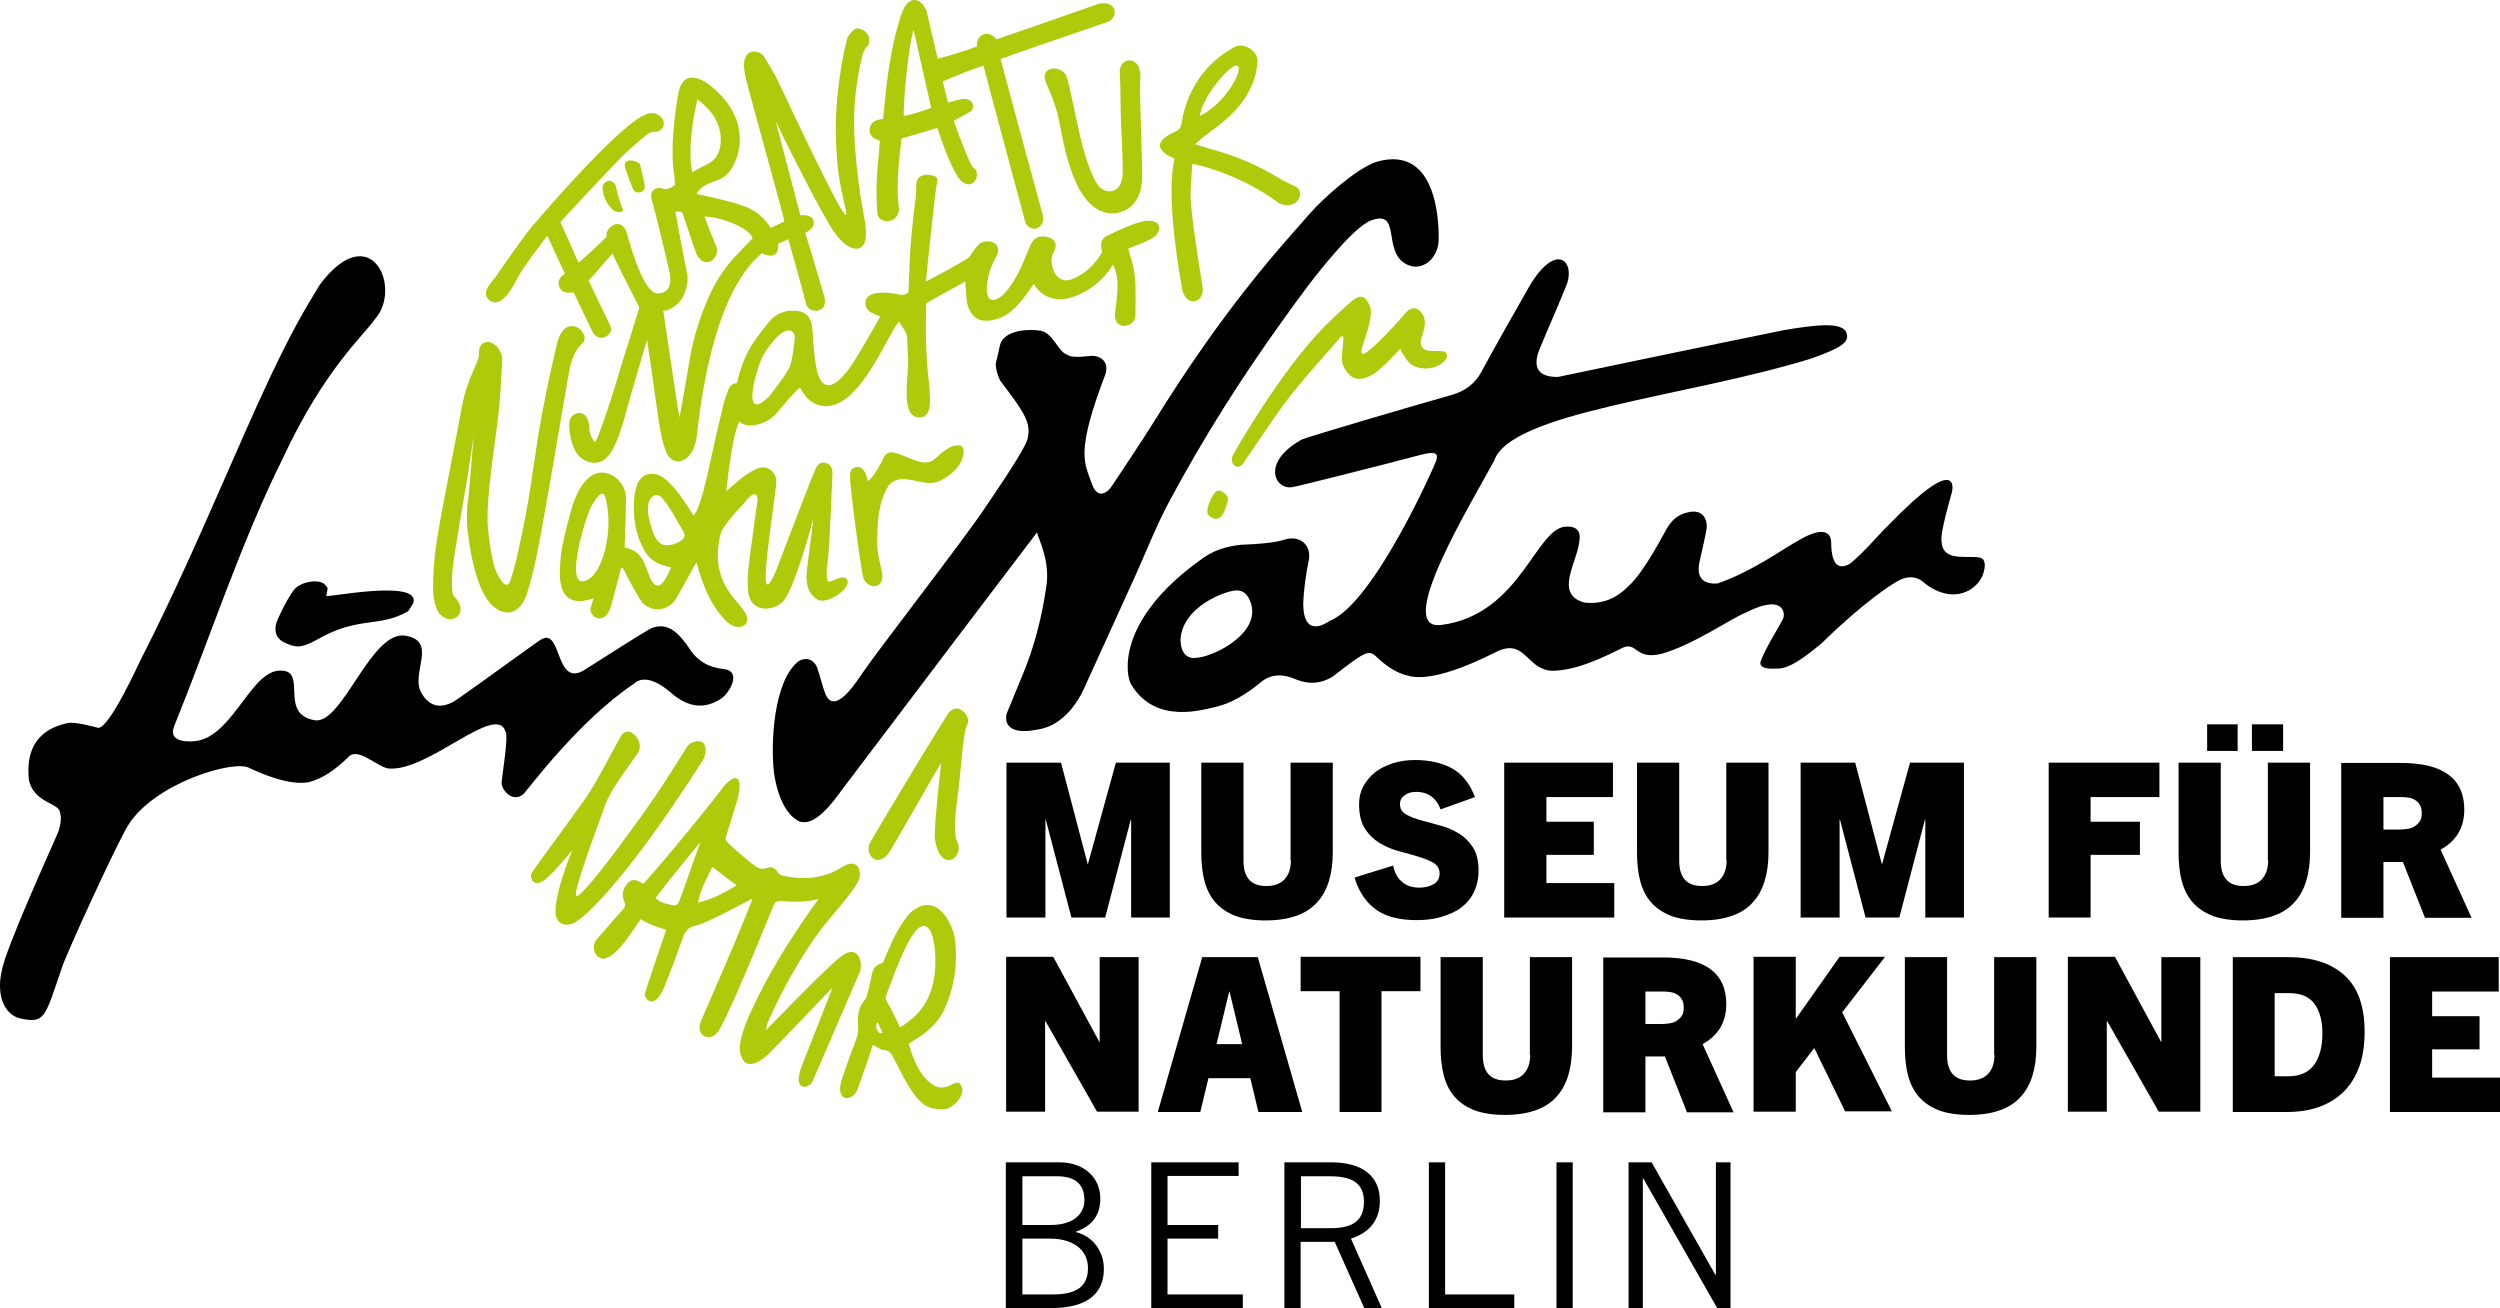
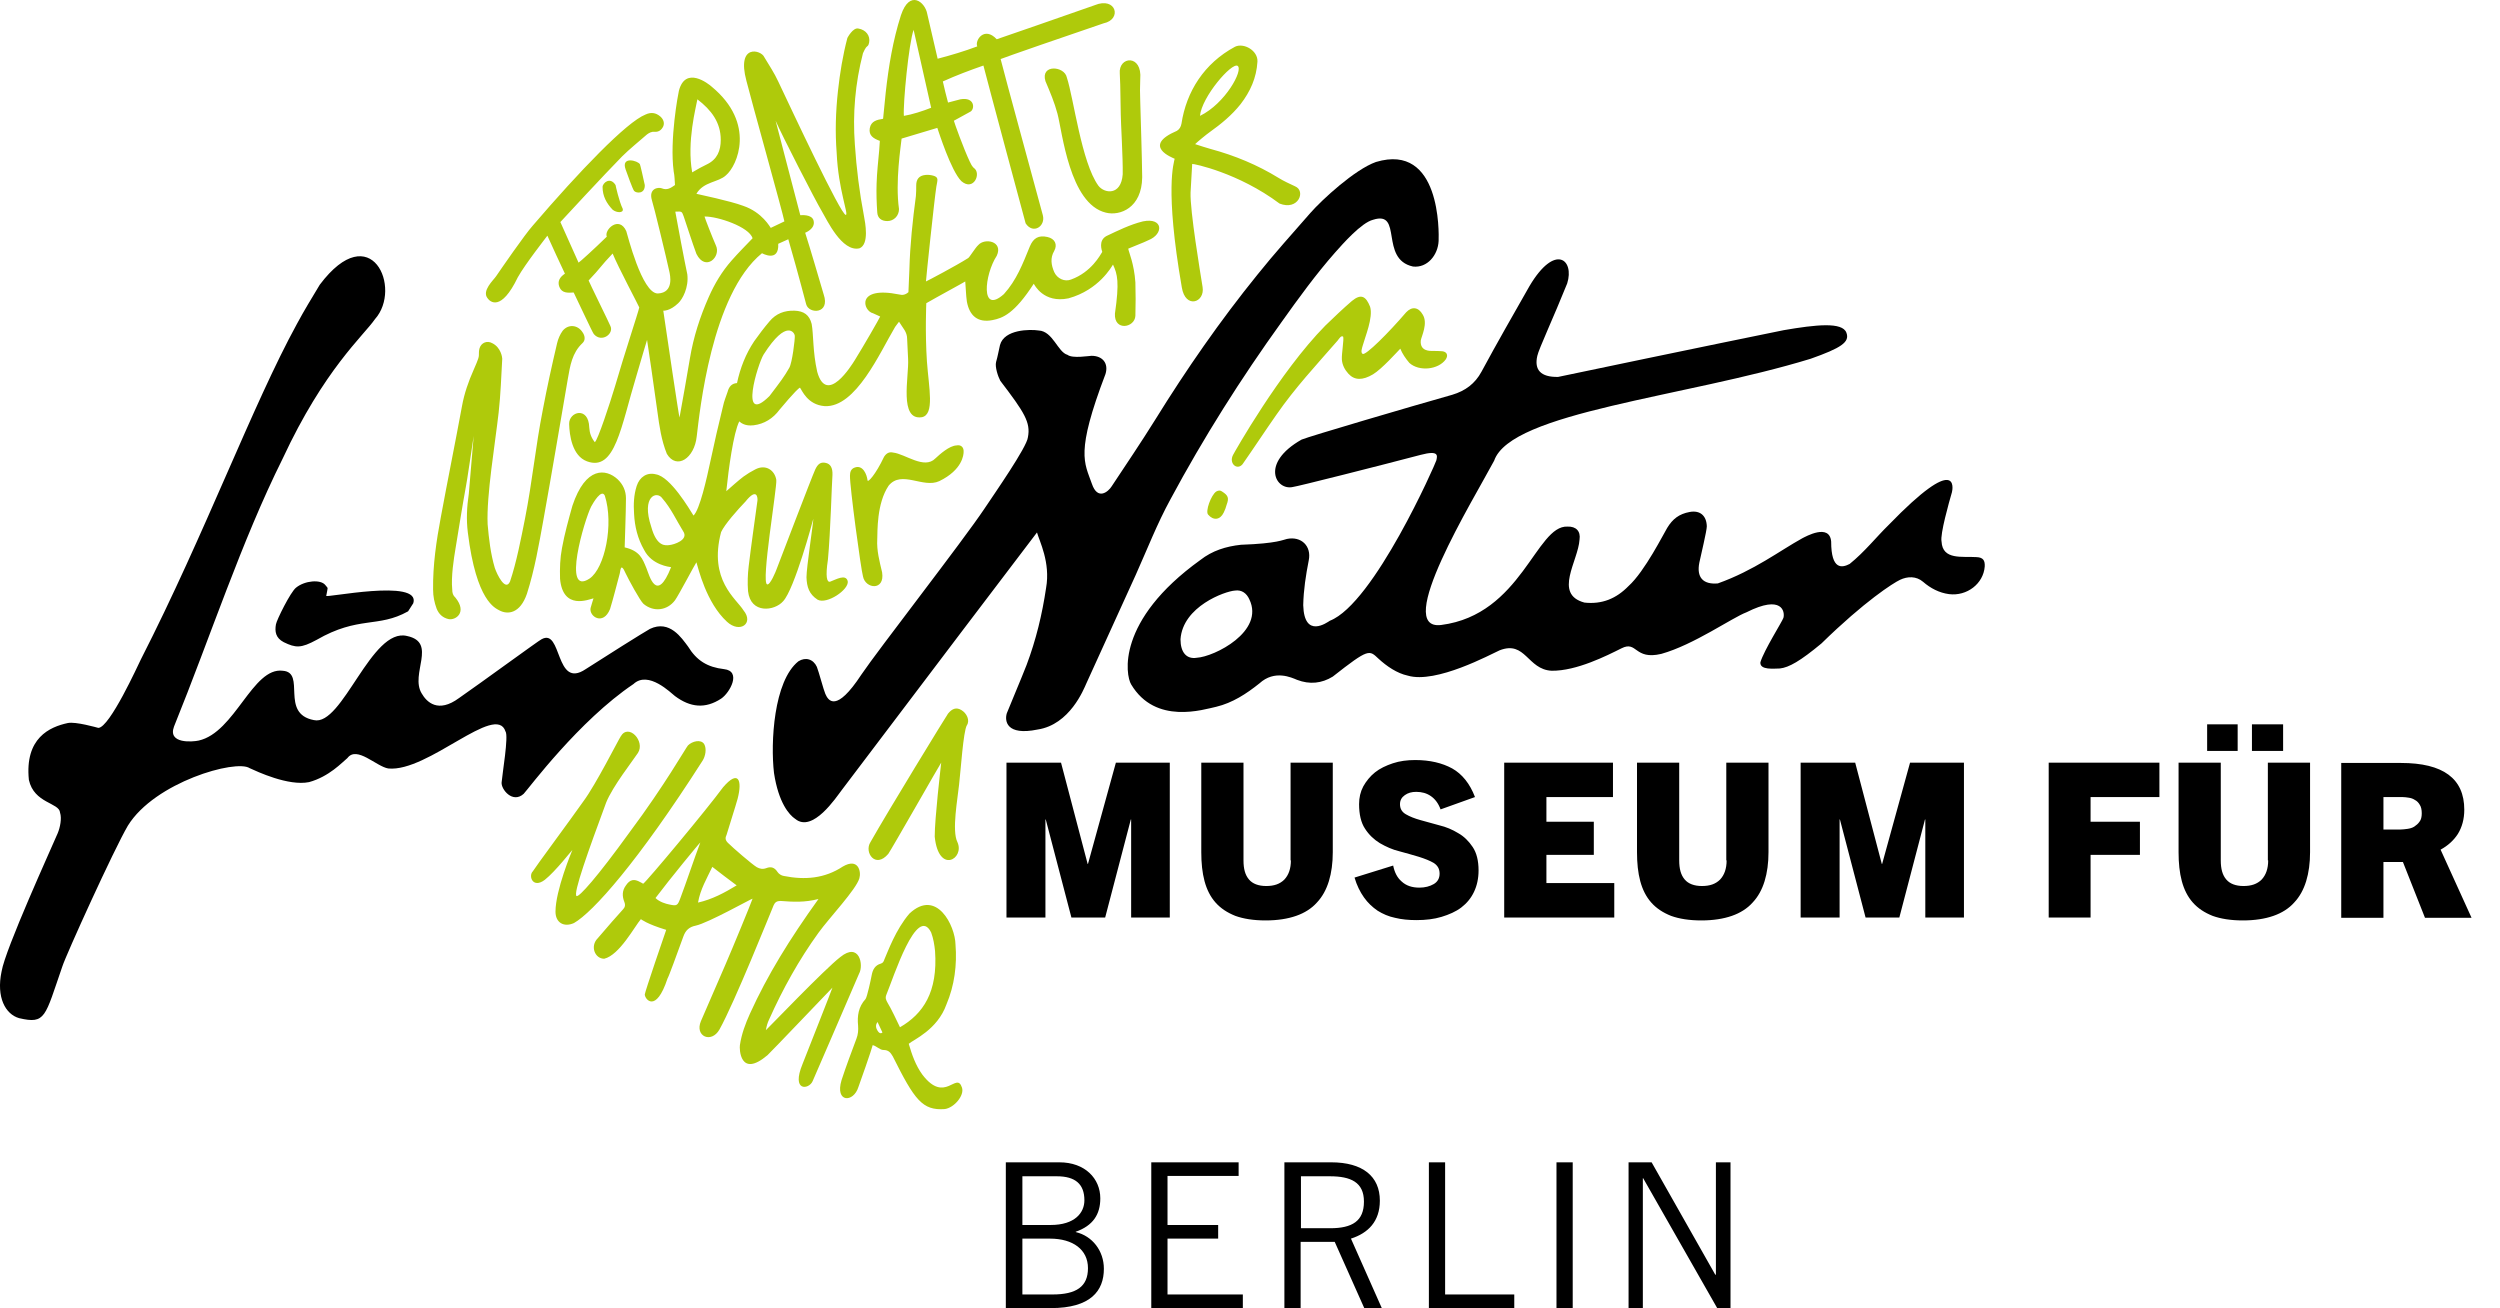
<svg xmlns="http://www.w3.org/2000/svg" viewBox="0 0 769.99 402.89">
-   <path d="M769.99,342.49v-10.6h-20.9v-8.7h14.6v-10.2h-14.6v-7.6h20.5v-10.6h-33.5v47.7h33.9ZM700.59,331.39v-25.5h4.6c3.5,0,6,1.1,7.6,3.2s2.5,5.2,2.5,9.1c0,4.1-.8,7.3-2.5,9.7-1.7,2.4-4.4,3.6-8,3.6h-4.2v-.1ZM704.19,342.49c3.8,0,7.2-.5,10.2-1.6s5.5-2.7,7.6-4.8c2.1-2.1,3.6-4.7,4.7-7.7,1.1-3.1,1.6-6.6,1.6-10.6,0-7.8-2-13.5-6.1-17.3s-9.9-5.7-17.5-5.7h-17v47.7h16.5ZM677.69,342.49v-47.7h-12v26.1h-.1l-14.2-26.2h-14.5v47.7h12v-27.9h.1l15.9,27.9h12.8v.1ZM614.29,324.89c0,2.6-.7,4.5-2,5.9-1.4,1.4-3.2,2-5.6,2s-4.2-.7-5.3-2c-1.2-1.4-1.7-3.3-1.7-5.9v-30.1h-13v27.6c0,3.3.3,6.3,1,8.9s1.8,4.8,3.4,6.6c1.6,1.8,3.6,3.1,6.1,4.1,2.5.9,5.6,1.4,9.3,1.4s6.8-.5,9.4-1.4c2.6-.9,4.8-2.3,6.4-4.1,1.7-1.8,2.9-4,3.7-6.6s1.2-5.6,1.2-8.9v-27.6h-13v30.1h.1ZM582.79,342.49l-15.4-30.7,13.2-17.1h-14l-13.4,19h-.1v-19h-13v47.7h13v-12.2l5.7-7.4,9.5,19.5h14.5v.2ZM506.79,315.19v-9.8h5.8c.7,0,1.3.1,2,.2s1.3.3,1.9.7c.6.3,1.1.8,1.5,1.5.4.6.6,1.5.6,2.6s-.2,2-.7,2.6c-.4.6-1,1.1-1.6,1.5s-1.4.6-2.1.7c-.8.1-1.5.2-2.2.2h-5.2v-.2ZM533.89,342.49l-9.5-20.9c2.2-1.2,4-2.8,5.3-4.8,1.3-2.1,2-4.6,2-7.5,0-9.6-6.5-14.4-19.5-14.4h-18.4v47.7h13v-17.2h6l6.8,17.2h14.3v-.1ZM471.29,324.89c0,2.6-.7,4.5-2,5.9-1.4,1.4-3.2,2-5.6,2s-4.2-.7-5.3-2c-1.2-1.4-1.7-3.3-1.7-5.9v-30.1h-13v27.6c0,3.3.3,6.3,1,8.9s1.8,4.8,3.4,6.6c1.6,1.8,3.6,3.1,6.1,4.1,2.5.9,5.6,1.4,9.3,1.4s6.8-.5,9.4-1.4,4.8-2.3,6.4-4.1c1.7-1.8,2.9-4,3.7-6.6s1.2-5.6,1.2-8.9v-27.6h-13v30.1h.1ZM425.49,342.49v-37.2h12v-10.6h-36.9v10.6h12v37.2h12.9ZM378.59,305.39h.1l3.9,16.2h-7.9l3.9-16.2ZM401.09,342.49l-13.7-47.7h-17.1l-13.7,47.7h13.1l2.5-10.4h12.9l2.5,10.4h13.5ZM350.69,342.49v-47.7h-12v26.1h-.1l-14.2-26.2h-14.5v47.7h12v-27.9h.1l15.9,27.9h12.8v.1Z" />
  <path d="M734.09,255.29v-9.8h5.8c.7,0,1.3.1,2,.2s1.3.3,1.9.7c.6.3,1.1.8,1.5,1.5.4.6.6,1.5.6,2.6s-.2,2-.7,2.6c-.4.6-1,1.1-1.6,1.5s-1.4.6-2.1.7c-.8.1-1.5.2-2.2.2h-5.2v-.2ZM761.19,282.59l-9.5-20.9c2.2-1.2,4-2.8,5.3-4.8,1.3-2.1,2-4.6,2-7.5,0-9.6-6.5-14.4-19.5-14.4h-18.4v47.7h13v-17.2h6l6.8,17.2h14.3v-.1ZM703.19,223.09h-9.6v8.2h9.6v-8.2ZM689.19,223.09h-9.4v8.2h9.4v-8.2ZM698.59,264.99c0,2.6-.7,4.5-2,5.9-1.4,1.4-3.2,2-5.6,2s-4.2-.7-5.3-2c-1.2-1.4-1.7-3.3-1.7-5.9v-30.1h-13v27.6c0,3.3.3,6.3,1,8.9s1.8,4.8,3.4,6.6c1.6,1.8,3.6,3.1,6.1,4.1,2.5.9,5.6,1.4,9.3,1.4s6.8-.5,9.4-1.4c2.6-.9,4.8-2.3,6.4-4.1,1.7-1.8,2.9-4,3.7-6.6s1.2-5.6,1.2-8.9v-27.6h-13v30.1h.1ZM643.89,282.59v-19.3h15.2v-10.2h-15.2v-7.6h21.2v-10.6h-34.1v47.7h12.9ZM604.89,282.59v-47.7h-16.6l-8.6,31.2h-.1l-8.2-31.2h-16.8v47.7h12v-30.2h.1l7.9,30.2h10.4l7.9-30.2h.1v30.2h11.9ZM531.79,264.99c0,2.6-.7,4.5-2,5.9-1.4,1.4-3.2,2-5.6,2s-4.2-.7-5.3-2c-1.2-1.4-1.7-3.3-1.7-5.9v-30.1h-13v27.6c0,3.3.3,6.3,1,8.9s1.8,4.8,3.4,6.6c1.6,1.8,3.6,3.1,6.1,4.1,2.5.9,5.6,1.4,9.3,1.4s6.8-.5,9.4-1.4c2.6-.9,4.8-2.3,6.4-4.1,1.7-1.8,2.9-4,3.7-6.6s1.2-5.6,1.2-8.9v-27.6h-13v30.1h.1ZM497.19,282.59v-10.6h-20.9v-8.7h14.6v-10.2h-14.6v-7.6h20.5v-10.6h-33.5v47.7h33.9ZM454.29,245.49c-1.6-4.2-4-7.1-7-8.8-3.1-1.7-6.9-2.6-11.4-2.6-2.5,0-4.8.3-6.9,1s-4,1.6-5.5,2.8c-1.5,1.2-2.7,2.7-3.6,4.3-.9,1.7-1.3,3.5-1.3,5.5,0,3.1.6,5.7,1.8,7.5,1.2,1.9,2.8,3.4,4.6,4.5,1.9,1.1,3.9,2,6,2.5,2.1.6,4.1,1.1,6,1.7s3.4,1.2,4.6,1.9c1.2.8,1.8,1.8,1.8,3.3,0,1.4-.6,2.5-1.8,3.2-1.2.7-2.7,1.1-4.4,1.1-2.3,0-4.1-.6-5.5-1.9-1.4-1.2-2.2-2.9-2.6-4.9l-11.9,3.7c.7,2.4,1.7,4.4,2.9,6.1,1.2,1.7,2.6,3,4.2,4.1,1.6,1,3.4,1.8,5.4,2.2,2,.5,4.2.7,6.6.7,2.8,0,5.4-.3,7.7-1,2.3-.7,4.4-1.6,6.1-2.9s3-2.9,3.9-4.8,1.4-4.1,1.4-6.6c0-3-.6-5.4-1.8-7.2-1.2-1.8-2.7-3.3-4.5-4.3-1.8-1.1-3.7-1.9-5.8-2.4-2.1-.6-4-1.1-5.8-1.6s-3.3-1.1-4.5-1.8c-1.2-.7-1.8-1.7-1.8-3.1,0-1.2.5-2.1,1.5-2.8,1-.7,2.1-1,3.5-1,1.7,0,3.2.4,4.5,1.3s2.3,2.2,3,4.1l10.6-3.8ZM397.59,264.99c0,2.6-.7,4.5-2,5.9-1.4,1.4-3.2,2-5.6,2s-4.2-.7-5.3-2c-1.2-1.4-1.7-3.3-1.7-5.9v-30.1h-13v27.6c0,3.3.3,6.3,1,8.9s1.8,4.8,3.4,6.6c1.6,1.8,3.6,3.1,6.1,4.1,2.5.9,5.6,1.4,9.3,1.4s6.8-.5,9.4-1.4,4.8-2.3,6.4-4.1c1.7-1.8,2.9-4,3.7-6.6.8-2.6,1.2-5.6,1.2-8.9v-27.6h-13v30.1h.1ZM360.29,282.59v-47.7h-16.6l-8.6,31.2h-.1l-8.2-31.2h-16.8v47.7h12v-30.2h.1l7.9,30.2h10.4l7.9-30.2h.1v30.2h11.9Z" />
  <path d="M374.59,151.39c-1.6,1.1-3.4,6.1-2.5,7.1,1.6,1.9,3.7,1.7,4.8-.6.4-.8.7-1.6.9-2.4.8-2.1.5-2.9-1.4-4.1-.5-.4-1.1-.4-1.8,0M297.79,223.39c1-1.5,0-3.7-1.7-4.7-1.5-.9-2.8-.5-4.1,1.1-.4.5-18.6,30.2-23.9,39.6-2,3.1,1.5,8.3,5.5,3.6,1-1.4,16.2-28.1,16.3-28.1-.2,1.9-2,17.1-2,22.8,1.2,11.7,9.3,6.8,7,1.7-1.8-3.5.1-13.6.5-17.7.5-4.2,1.3-16.5,2.4-18.3M271.69,176.29c-.8-3.4-1.7-6.7-1.5-10.2.1-2.4-.2-11,3.5-16.5,4-4.9,10.6.9,15.6-1.4,7.2-3.5,7.5-8.2,7.5-9,.1-1.4-.8-2.3-2.2-2-2.2.1-5.1,2.7-6.5,4-3.4,3.5-9.3-1.4-13-1.8-1.2-.3-2.1.2-2.8,1.3-2.6,5.5-5.1,8.2-5.1,7.2-.2-1.7-1.4-4.8-3.9-3.9-1.2.4-1.5,1.4-1.5,2.5-.1,3.2,3.4,29,4,31,.7,3.9,6.8,4.6,5.9-1.2M269.99,316.89c-.5-1.2.2-2,.3-2.1.3.5,1.2,2.7,1.5,3.2-.1.1-.9.9-1.8-1.1M272.99,306.39c2.2-5.3,9.4-28,13.8-19.2.7,1.9,1,3.8,1.2,5.7.9,12.7-3.7,19.4-10.8,23.5-.6-1.3-3-6.3-3.8-7.5-.5-.9-.8-1.5-.4-2.5M259.19,332.69c-2.1,7,3.7,7,5.2,2.1.3-.7,4.2-11.9,4.4-12.9,1.2.3,2.2,1.5,3.3,1.5,1.6,0,2.2.8,2.9,2,6.7,13.4,9.1,16.7,16,16.2,2.9-.4,6.1-4.2,5.3-6.6-1.7-5.2-5.2,5.2-12.2-4-2.1-2.9-3.2-6.1-4.2-9.5,1.5-1.3,8.8-4.3,11.6-12.1,2.5-5.9,3.3-12.2,2.8-18.5-.1-5.7-5.8-17.4-14.2-9.5-4.2,4.9-6.6,11.6-7.7,14.1-.2.6-.4,1.1-1.1,1.3-1.8.5-2.5,1.9-2.8,3.5s-1.4,6.7-1.9,7.4c-2.2,2.4-2.6,5.2-2.3,8.2.1,1.4,0,2.7-.5,4-1.6,4.3-3.2,8.5-4.6,12.8M201.89,276.59c4.2-5.6,13.8-17.3,13.8-17.1-1.9,5-4.3,12.3-6.2,17.3-.8,2.1-1,2.3-3.3,1.8-1.1-.2-3.1-.8-4.3-2M214.99,277.99c.7-4.1,2.7-7.4,4.4-11,2.6,2,4.9,3.8,7.5,5.7-3.8,2.3-7.5,4.3-11.9,5.3M186.09,295.29c4.7-1.1,9.4-10,11.3-12.2,0,0,1.8,1.5,7.8,3.3-.3.8-6.6,19.2-6.6,19.9,0,1.4,3.4,6,7-4.9.4-.6,2.9-7.5,4.9-13,.7-1.9,1.8-2.9,3.8-3.3,3.8-.8,17.3-8.4,17.5-8.3-.5,1.5-6.1,15.1-8.4,20.4-2.7,6.1-4.8,11.2-7.5,17.3-2,4.7,3.2,7,5.7,2.6,4.6-8.2,15.6-35.7,16.7-38.3.4-.9,1-1.3,2.1-1.3,4,.3,7.4.5,11.7-.6-8.9,12.4-15.7,23.4-21.1,35.3-1.4,3.1-2.6,6.3-3.1,9.7-.2,1.1,0,10.3,8.5,3.1,1.1-1,19.3-20.1,20-20.8-.2.7-7.7,19.7-9.2,23.5-3.6,8.7,2,7.9,3.1,5.3.3-.7,9.9-22.8,14.3-33.1,1.5-2.6.1-9.9-5.8-5.1-4.7,3.6-22.3,22-22.9,22.5.2-1.2.5-2.3,1-3.3,4.2-9.4,9.2-18.4,15.2-26.7,3.4-4.7,11.6-13.3,12.6-16.8.6-2-.3-6.4-5.1-3.6-5.6,3.7-11.7,4.2-18.2,2.9-.7-.1-1.5-.6-1.9-1.2-.9-1.4-2-1.8-3.5-1.2-1.1.4-2,.2-2.9-.3-1.5-.9-7.4-6-8.9-7.5-.8-.8-.9-1.5-.4-2.5,1.1-3.7,2.5-7.9,3.4-11.1,1.5-5.8.2-9-4.5-3.5-4.9,6.7-23.5,29-24.6,29.7-.4-.2-.6-.4-.9-.5-1.9-1.1-3.2-.8-4.4,1-1.2,1.6-1.2,3.3-.5,5.1.4,1,.2,1.7-.5,2.4-.5.5-5.7,6.4-7.7,8.8-2.4,2.4-.9,6.3,2,6.3M164.09,268.39c-1.4,1.4,0,5.4,3.7,2.6,3.3-2.6,8.4-9.2,8.5-9.2-.2.5-5.2,12.4-5.2,19,0,3.4,2.6,4.9,5.7,3.5,5.8-3.3,19.6-18.7,39.6-50,.9-1.4,1.3-3.7.5-5.1-1-1.6-3.7-.9-5,.4-.7.8-7.2,12.3-17.8,26.5-10.4,14.4-15.7,20.2-16.5,19.9-1.2-.6,3.7-14.2,9.1-28.8,2-5,8.3-13,9.8-15.3,2.3-3.6-2.9-9.2-5.3-5.1-.8,1.2-7.7,14.9-11.5,20-4.3,6.1-14.9,20.4-15.6,21.6M147.69,107.29c-.2.7-.2,1.4-.2,2.2,0,1-1.3,3.6-1.6,4.4-1.6,3.6-2.9,7.3-3.6,11.2-2.1,11.4-4.4,22.7-6.5,34.1-1.4,7.4-2.5,14.9-2.4,22.4,0,2.1.4,4,1.1,5.9.7,1.7,1.9,2.8,3.7,3.2,2.1.4,5.8-2,2.1-6.6-.8-.7-1-1.5-1-2.5-.4-4,.5-9.6,1-12.6,1-6,2.1-13.1,3.2-19.1.1,0,2.4-15.6,2.4-15.6,0,.4-1.5,17.5-1.5,17.8-.6,4-.8,7.9-.3,11.9,2.6,21.3,8.5,23.3,9.7,24,2.6,1.4,6.4,1,8.5-5.1,2.4-7.5,3.7-15.2,5.1-22.9,2.6-14.4,5-28.8,7.5-43.3.7-4,1.3-8,4.5-11,1-.9.8-2.3,0-3.4-1.5-2.3-4.4-2.5-6.1-.4-.8,1.1-1.4,2.5-1.7,3.8-1.6,6.8-3.1,13.6-4.4,20.5-2.3,11.7-3.2,21.9-5.5,33.6-1.2,6-2.6,13.4-4.6,19.3-1.4,3.2-4-2.1-4.7-4.2-1.3-4.4-1.8-8.9-2.2-13.4-.4-8.9,2.3-24.7,3.4-34.5.6-5.4.8-11.1,1.1-16.5,0-.4-.4-3.5-3.1-4.8-1.6-.9-3.4-.1-3.9,1.6M231.79,73.39c-2.2,2.3-4.4,4.5-6.5,6.9-2.9,3.3-5.2,7.1-7,11.2-2.7,6.1-4.7,12.3-5.8,18.9-1,6-2.1,12.1-3.2,18.2-.2-.3-3.9-25.4-5-32.9,0,0,2,.2,4.6-2.3,1.3-1.2,3.3-4.8,2.8-8.9-.8-3.7-3.1-15.9-3.7-19.3,2.1-.1,2-.1,2.6,1.5,1.3,3.8,2.5,7.7,3.9,11.5,2.8,5.6,7.7.9,6-2.6-1.1-2.5-3.4-8.4-3.5-8.9,4-.1,13.8,3.2,14.8,6.7M213.19,53.09c-1.7-9.5,1.2-20.1,1.6-22.5,4.3,3.3,7.2,7.1,7.2,12.5,0,3.3-1.1,6-4.2,7.5-1.5.7-2.9,1.5-4.6,2.5M267.19,14.19c.3-.2.4-.7.5-1.1.4-2.1-1-3.9-3.3-4.3-1.7-.4-3.4,2.9-3.4,2.9-1.4,5.3-2.3,10.8-2.9,16.3-.7,6.4-.9,12.7-.4,19.1.5,11.4,3.8,19.1,2.8,19.1-1.5,0-16.5-32-20.8-41.1-1.2-2.6-2.8-5-4.3-7.5-.9-2.2-8.6-4.3-5.5,7.3,1.2,4.9,11.3,41,11.7,43.3-1.3.6-3,1.4-4.2,2-.2-.2-2.6-4.8-8.5-6.8-4-1.5-13.6-3.5-14.4-3.7,2.2-3.8,6.8-3.5,9.1-5.7,3.5-2.9,9.3-16-4.4-27.3-1-.9-8.1-6.5-10.1,1.3-.2.8-2.9,15-1.6,24.8.3,1.4.3,2.8.4,4.2-1.3.9-2.4,1.7-4.1,1-1-.4-4.1,0-3,3.7.5,1.4,4.5,17.9,5.4,22.1.1.6,1.6,6.4-3.6,6.6-4.9,0-9.4-18.4-9.7-19.2-2.2-4.9-6.9-.4-6,1.7-4,3.9-8.3,7.8-8.7,8-1.9-4.2-3.7-8.3-5.6-12.5.9-1,13.6-14.7,19-20.2,2.2-2.2,5.3-4.7,7.7-6.8.7-.5,1.4-.9,2.4-.8,1.2.1,2.1-.6,2.6-1.7.4-1,.1-2.1-.9-3-1.4-1.2-2.9-1.4-4.6-.6-5.8,2.3-20.3,17.4-34.7,34.2-2.5,2.8-9.8,13.4-11.3,15.6-.8,1.2-4.5,4.5-2.6,6.8.7,1,4.1,4.3,9.3-6.5,2.3-4.1,8.6-12.1,9.1-12.8,1.9,4.2,3.6,7.9,5.4,11.7-1.5,1-2.4,2.3-1.7,4.1.8,2,2.7,1.8,4.4,1.7.4.7,5.8,12.4,6.2,12.8,2.4,2.8,6.3-.1,5.1-2.5-.2-.6-6.7-13.8-6.7-14,3.9-4.1,3.5-4.2,7.4-8.3,1.6,4,8.2,16.4,8.2,16.6-.3,1.5-4.7,14.7-7.5,24.4-1.5,5-5.3,16.6-6.2,17.1-1.1-1.4-1.6-2.8-1.7-4.5-.2-6.7-6.3-4.9-6.2-1.1.1,3.4.9,9.8,5.5,11.5,8.7,3.2,10.4-10.5,15.3-26.6,1.7-5.7,3-10.3,3.2-10.8.1.3,2.2,15,3.2,22.2.6,4.4,1.2,8.7,2.9,12.9,3,5,8.5,1.4,9.2-5.4.9-7.4,4.5-43.7,20.1-56.4,0,0,5.3,3,5-2.9,0,0,2.5-1.1,3.1-1.4.2.5,3.9,13.8,5.5,20,.8,3.1,7.5,3.1,5.4-3-1.6-5.4-4-13.7-5.7-19,0,0,3.2-1.2,2.6-3.7-.5-2.1-3.9-1.7-4.1-1.7-2.3-8.7-7.7-29.5-7.6-29.1,1.8,4.2,12.2,24.5,14.3,28,1.5,2.5,6.1,12.5,11.5,11.3,3.1-1.2,1.8-7.9,1.4-10-1.4-7.3-2.3-14.6-2.8-22-.7-9.5.1-18.8,2.5-28.1.4-.7.6-1.6,1.4-2.2M198.59,56.99c-.4-1.9-1.4-6.3-1.5-6.4-.6-1.1-5.9-2.6-4.4,1.6.5,1.4,2.1,5.9,2.6,6.6.7.8,3.4,1,3.3-1.8M188.69,64.59c1.2,1,3.5,1.1,3.1-.3-1.1-2.2-2.2-7.2-2.2-7.3-1.7-2.7-4-.6-4,.6,0,2.8,1.2,5,3.1,7M286.79,33.19c-2.5,1-5.9,2.1-8.4,2.5-.3-3.6,1.5-22.4,3-26.5,1.6,7,3.9,17.3,5.4,24M337.19,1.59c-6.7,2.4-30.2,10.5-30.2,10.5-3.8-4.1-6.8.3-6,2.2-4,1.5-8,2.7-12.2,3.8-.2-.9-2.3-9.9-3.2-13.8-.6-3.6-5.4-7.7-8.1.4-2.5,7.8-3.8,15.8-4.7,23.9-.3,2.7-.5,5.3-.8,8-1.9.3-3.7.7-4.1,2.9-.4,2.3,1.2,3.2,3.1,3.9-.1,1-.1,1.9-.2,2.9-.3,3.4-.7,6.8-.8,10.3-.1,2.9,0,5.9.2,8.8.1,1.8,1.3,2.7,3.1,2.7,2,0,3.6-1.6,3.6-3.7-1.2-8.4.6-19.6.8-21.7,3.4-1,7.6-2.3,11-3.3.4,1.1,4.2,13.2,7.4,16.4,3.8,3.3,6.3-2.5,3.8-4.1-.5-.5-.9-1.2-1.2-1.9-1.9-4-4.8-12.1-4.9-12.6.7-.4,4-2.2,5.1-2.8,1.4-.8,1.4-4.6-3.1-3.8-1.2.3-2.4.6-3.8,1-.6-2.2-1.1-4.3-1.6-6.5,4.2-1.9,8.2-3.4,12.5-4.9,1,4,12.9,48.3,13,48.6,2.3,3.5,6.2.9,5.3-2.5-.6-2.3-12.2-44.7-13-48.1.6-.3,21.9-7.7,31.7-11,5.8-1.2,3.9-8.3-2.7-5.6M351.19,31.19c-.1-2.3-.1-4.5,0-6.8.7-7.8-6.8-7.1-6.3-1.7.1,2.3.2,4.5.2,6.8,0,1.9.1,3.8.1,5.7,0,2.3.7,13.6.6,18.5-.5,6.7-5.7,5.9-7.5,3.5-5.2-7.2-7.6-26.9-9.7-33.3-.7-3.6-8.2-4.2-6.6,1.1,1.4,3.3,2.8,6.6,3.7,10,1.5,5.6,3.7,27.8,14.9,30.5,4.3,1.1,11.1-1.4,11.2-10.9-.1-7.8-.4-15.6-.6-23.4M244.79,103.39c.1,1-.8,8.4-1.7,9.9-1.6,2.8-2.6,4.1-6.1,8.7-9.5,9.4-3.6-9.9-1.8-12.8,7.2-11.3,9.6-6.5,9.6-5.8M206.09,167.89c-1.1.1-3.8.6-5.5-5.6-3.2-9.6,1.8-11.2,3.4-8.8,2.7,3.1,4.3,6.7,6.4,10.1,1.9,2.7-2.9,4.2-4.3,4.3M181.59,178.19c-8.6,5.7-1.6-18.1.5-22.2.6-1.1,3.2-5.6,4.2-3.3,2.8,8.8,0,22.3-4.7,25.5M351.99,68.19c-4,1-7.6,2.8-11.2,4.5-2.6,1.4-1.4,4.5-1.3,4.9-.6.9-3.3,6.2-9.6,8.5-2,.8-4.3-.3-5.2-2.3-.9-2.1-1.3-4.3,0-6.5,1.1-2,.2-3.8-2.1-4.3-2.7-.6-4.3.3-5.4,2.9-2.2,5.4-4.1,10.4-8,14.7-7.3,6.5-6-6-2.2-11.8,2.1-4.5-3.7-5.6-5.7-3.3-.9.8-2.7,3.8-3.1,4-3.6,2.3-12.5,7-13,7.2,0-.7,2.6-25.4,3.2-29.2.3-1.9.9-2.9-1-3.4-.8-.2-1.6-.3-2.4-.2-1.9.2-2.8,1.3-2.8,3.2,0,1.1,0,2.2-.1,3.3-1,7.5-1.8,15-2,22.5-.1,2.4-.2,4.8-.3,7.1-.9.8-1.8,1-2.9.7-13.4-2.7-11.1,5.1-8,5.8.6.3,1.5.7,2.2,1-.3.7-5,8.9-7.8,13.4-1,1.6-8.7,14.1-11.6,3.6-1.4-6.2-1.1-11.4-1.7-14.7-.7-2.8-2.4-4-5.3-4.1-3.1-.1-5.7.9-7.7,3.3-1.7,2-3.2,4-4.7,6.1-2.6,3.9-4.3,8.2-5.3,12.9-1.7.1-2.5,1.2-2.9,2.7-.5,1.5-1.1,2.9-1.4,4.4-1.4,5.7-2.7,11.3-3.9,17-1.1,5.2-3.3,15-5.2,16.7-1.2-1.9-7.1-12-11.6-12.7-2.7-.7-5,.8-5.9,3.6s-1,5.7-.8,8.6c.2,3.9,1.1,7.6,3.1,11.1,2.4,4.7,7.8,5.2,8.3,5.3-4.5,11.4-6.7,2.5-7.6.3-1.2-2.9-2-5.3-6.7-6.4,0-.8.4-11,.4-15.1,0-2.3-.9-4.3-2.6-5.9-3.5-3.2-9.8-4.1-13.9,8.2-1.2,4.3-2.4,8.6-3.2,13-.6,3.1-.7,6.3-.6,9.5.9,9.8,8.9,6.3,10.3,6-.1.4-.8,2.5-.9,3-.5,2.6,3.9,5.5,6,.3,1.1-3.6,2-7.3,3-11,.2-.6.2-3.7,1.8,0,.9,1.9,4.4,8.4,5.5,9.4,3.1,2.6,7.3,2.1,9.7-1.1,1.1-1.5,6.2-11.2,6.6-11.7.6,1.9,3,12.4,9.4,18.3,4,3.7,8.4.5,5.1-3.5-2.2-3.6-10.8-9.3-6.9-24.1,1.1-2.4,5.1-6.9,7.5-9.4,3.6-4.5,3.8-1.1,3.7-.3-.9,6.7-1.9,13.5-2.7,20.2-.3,2.5-.4,5.1-.2,7.7.8,7.1,8.2,6.1,10.8,3.1,3.5-3.7,9.2-24.9,9.3-25.4,0,1.4-2.1,14.9-2.1,18,.1,3,.8,5.2,3.4,6.9,2.8,1.6,9.8-3.1,9.3-5.7-.6-2.3-3.6-.5-5.5.2-.9.1-1.4-1.5-.6-6.8.8-8.4,1.2-23.8,1.4-26.1.1-2.3-.7-3.4-2-3.7-1.6-.4-2.5.3-3.3,2-1.1,2.4-10.9,28.1-11.9,30.7-.2.6-2,5-2.9,4.7-2-.3,3.1-30,2.8-32.2-.5-3-3.3-4.9-6.5-3.2-1.2.6-2.5,1.4-3.6,2.2-1.6,1.2-3.8,3.2-5.3,4.5.7-6.8,2.2-18,4-21.5,1.5,1.4,3.4,1.3,4.4,1.2,3.3-.4,6-2.1,8-4.8.1-.1,5.2-6.3,6.3-6.8.6.8,2.3,5.3,7.6,5.7,9.6.5,17-16.5,21.7-24.4.3-.5.8-1,1.2-1.6,1.2,2,2.5,3.1,2.5,5.3,0,1,.3,5.2.3,6.2.3,5.4-2.9,19.1,4.3,17.9,3.9-.9,2.1-8.9,1.5-17.1-.6-8.9-.2-18-.2-18,2.9-1.7,11.6-6.4,12-6.7.2,2.2.2,4.2.5,6.2.8,4.4,3.4,6.6,7.9,5.7,3.1-.6,6.7-1.9,12.7-11.2.2.3,3,6.1,10.7,4.5,9.4-2.6,13.3-9.8,13.7-10.4,1.4,3,2,5.4.6,15.1-.3,5.5,6.1,4.4,6.3.7.1-3.1.1-7.3,0-10.3-.4-5.8-2-9.2-2.2-10.4,1.8-.8,4.6-1.8,6.2-2.6,4.8-1.9,4.6-7.1-1.7-5.8M369.59,35.69c.5-5.8,9.8-16.6,11.6-15.4,1.8,1.3-3.8,11.6-11.6,15.4M398.89,57.39c-1.7-.8-3.5-1.6-5.1-2.6-6.5-4-13.5-6.9-20.9-8.9-1.5-.4-2.9-.9-4.8-1.5.7-.7,3.5-3,4.5-3.7,3.5-2.5,6.8-5.2,9.5-8.6,3-3.9,4.9-8.1,5.2-13.1.2-3.4-4.2-5.9-6.9-4.6-9.5,5.1-15,13.8-16.5,23.7-.2,1-.6,1.7-1.4,2.2-11,4.7-1.3,8.3-.7,8.6-.2,1.2-3.1,9,2.2,39.6,1.1,6.8,7.2,4.7,6.4-.1-.7-4.4-3.9-23.5-3.7-29.1.1-2.5.4-6.3.5-8.8.4-.1,14.2,2.7,26.9,12.2,5.8,2.3,8.2-3.9,4.8-5.3M444.29,108.19c-.9-.1-2.1-.1-3-.1-.7,0-4,.2-3.7-3.2.2-1.3,2.3-5.3.6-8-1.3-2.3-3.3-2.6-5.1-.7-5.4,6.3-12.5,13.4-13.4,12.8-.7-.4-.2-1.8.1-2.8.6-2.3,3.2-8.4,2.2-11.7-1.3-3.3-2.8-4.1-5.6-1.8-2.8,2.4-5.5,5-8.2,7.6-14.1,14.3-28.1,39.2-28.4,39.8-1.4,2.6,1.2,4.9,2.9,2.9,3.3-4.7,7.1-10.5,10.4-15.2,5.9-8.5,12.2-15.2,18.9-22.9.4-.5,1.1-1.7,1.7-1.2.3.7-.5,5.3-.4,7s.9,3.2,2,4.4c1.9,2.1,4.4,2.1,7.6.2,2.8-1.7,7.5-7,8.4-7.9.6,1.5,1.6,3,2.8,4.4,3,2.7,8.9,2.1,11.2-1.1.8-1.2.4-2.3-1-2.5" fill="#afca0b" />
  <path d="M127.29,185.79c2.5-7.8-27.8-1.4-26.8-2.3.5-3,.7-2-.3-3.3-1.4-1.8-6.3-1.4-9,.8-1.7,1.3-6,10-6.2,11.3-.4,2.2-.1,4.2,2.4,5.5,3.7,1.8,5.3,1.9,10.1-.7,13-7.5,18.9-3.6,28.2-8.8.5-.8,1-1.6,1.6-2.5M222.99,206.09c-5.1-.6-8.4-2.6-11.1-7-1.9-2.5-5.6-8.3-11.7-5.4-1.5.8-14.7,9.1-19.8,12.4-9.5,6.4-7.2-12.8-13.6-9.2-.6.2-18.9,13.6-25.4,18.1-6.5,4.8-10,1.2-11.5-1.4-3.7-6,4.9-15.7-4.5-17.7-11-2.8-19.9,27.9-28.7,25.9-10.6-2-2.3-14.7-9.6-15.2-9.3-1.2-14.7,19-25.9,21.5-1.8.4-9.6,1.1-7.6-4.3,11.3-27.9,20.7-56.9,33.5-82.6,12.8-27.5,24.8-37.7,28.4-42.9,8.5-9.5-1.2-31.6-17-10.6-2.4,4-4.8,7.9-7,12-13.7,25-28.3,64.6-48.1,103.4-.8,1.6-9.6,21-13.1,21.1-.4-.1-7-2-9.4-1.5-5.6,1.2-13.3,4.6-12,17.5,1.6,7.3,9.4,7,9.6,10.1.6,1.8,0,4.6-.7,6.3-2,4.7-16.2,35.8-17.3,42.6-1.7,8,1.2,13.2,5.4,14.4,8.2,1.9,7.9-.3,13.3-15.9,1.1-3.5,15.9-36.1,20.2-43.4,8.3-13.4,33.3-20.5,37.5-17.7,2.2,1,11.9,5.6,18.3,4.3,6.2-1.7,10.2-6.1,11.8-7.4,2.9-3.9,8.9,2.6,12.6,3.2,12.2,1.2,33.2-20.4,36.1-11.4,1,1.4-1,13.1-1.2,15.7-.2,2.1,3.4,6.6,6.8,3.5,1.6-1.7,17-22.5,33.8-33.8,4.6-4.3,11.6,2.8,12.8,3.7,4.7,3.5,9.3,4,14.2.8,2.7-1.8,6.4-8.5.9-9.1M443.09,74.19c.1-2.5.7-30.3-19.3-24.3-6.5,2.3-16.6,11.6-20.2,15.7-5.5,6.3-11.1,12.5-16.3,19-11.5,14.2-21.9,29.2-31.5,44.7-4.3,6.9-8.9,13.7-13.4,20.5-1,1.6-4.3,4.5-6.1-.8-2.3-6.6-5.1-9.4,4.2-33.8,1-3.3-.9-5.6-4.3-5.6-.7,0-5.9.9-7.4-.3-3-.8-4.5-7.3-8.9-7.5-2.6-.4-10.6-.4-11.9,4.5-.4,1.7-.7,3.5-1.2,5.2-.4,1.5.6,4.5,1.3,5.8,7.4,9.7,9.4,12.8,8.5,17.4-.3,3-10.2,17.2-13.4,22-6.6,9.9-32.7,43.4-37.9,51.1-7.8,11.9-10.2,8-11.1,5.9-.5-1.1-2-6.8-2.6-8.3-1.1-2.4-3.5-3.1-5.7-1.7-7.6,6.1-8.6,25-7.5,34.4,1.4,9.2,4.7,12.9,6.5,14.1,5.4,4.5,12.7-6.7,14.4-8.9,19.2-25.4,59.2-78.2,60.1-79.3.7,2.6,4.2,9.2,2.8,17.1-1.2,8.1-3.1,16-6,23.7-1.5,3.9-5.7,13.8-6.1,14.9-.7,2.3-.2,7,9.5,5,9.9-1.5,14.2-12.4,15-14.2,5.1-11.1,10.1-22.3,15.2-33.4,3.5-7.8,6.6-15.8,10.7-23.3,10.2-19,21.7-37.2,34.3-54.7,5.2-7.3,10.5-14.6,16.4-21.3,2.4-2.7,8.1-9.2,11.7-10.1,9.3-3,1.9,12.1,12.3,14.4,4.4.5,7.7-3.5,7.9-7.9M368.59,202.59c-3.1.5-5-1.6-5-5.7.7-10.1,13.7-14.8,16.8-15,2.1-.3,3.6.9,4.4,2.7,4.8,9.9-10.8,17.7-16.2,18M611.29,174.49c.1-1.9-.5-2.8-2.5-2.9-4.4-.3-10.5,1-10.8-4.8-.5-2.2,2.3-12.1,3.2-15.2.3-1.1,2.2-12.3-19.5,10.1-3.7,3.6-7.4,8.3-12,12-2.3,1.2-5.7,2-5.7-6.9-.5-5.7-7.9-1.5-8.9-1-6.9,3.8-14.8,9.9-26,13.9-4.6.4-6.6-1.9-5.7-6.4.5-2.4,2.3-9.8,2.3-11.2-.1-3.3-2.1-5-5.3-4.4s-5.2,2.1-6.9,4.9c-1,1.6-6.9,13.4-11.9,17.9-3.8,3.9-8.2,5.7-13.6,5.1-9.6-2.6-1.9-12.8-1.5-19.4.4-2.6-1.1-4.1-3.7-4-9.7-.5-14.1,27.1-38.9,30.3-15,1.9,9.8-38.4,16.3-50.6,5.2-15,58.7-19.5,97.5-31.4,9.3-3.3,12.1-5.1,11-8-1.2-3.4-9.4-2.5-19.3-.8-21.2,4.3-68.2,14.1-69.5,14.4-5.4.1-7.4-2.2-6.4-6.5.4-2,5.2-12.3,9.2-22.3,2.3-7.3-3.7-12.5-11.6.8-5,8.8-10,17.5-14.8,26.4-2,3.7-5,5.9-9,7.1-13.1,3.7-44,12.8-46.4,13.8-12.9,7.3-7.9,15.8-2.7,14.6,1.2-.1,26.9-6.6,39.4-9.9,5.7-1.5,5.1.3,4.8,1.7-.2.9-19.2,44.1-32.8,49.4-.8.5-7.9,5.7-8.2-4.8.1-4.7.8-9.2,1.7-13.8.9-4.4-2.3-7.5-6.7-6.6-1.1.2-2.8,1.4-14.2,1.8-4.6.5-8.8,1.8-12.5,4.7-26,18.7-23,35.5-21.3,38.3,7.5,12.6,22.4,7.7,26.2,6.9,5-1.2,9.3-4,13.3-7.2,4.7-4.3,9.9-1.8,11.6-1.1,3.9,1.5,7.6,1.1,11-1,11.2-8.8,11.2-8.2,14.1-5.5,2.5,2.3,5.7,4.5,9,5.2,8.7,2.6,25.6-6.6,28.3-7.8,8-3.1,8.5,5.9,16,6.3,7.7.1,17.1-4.7,21.5-6.9,4.9-2.5,3.9,3.7,12.3,1.7,10-2.8,21.9-11.2,26.2-12.8,11.1-5.6,11.9-.1,11.4,1.7-.4,1.2-6,10-7.1,13.7-.2,2.5,4.3,1.9,6,1.9,2.8-.3,6.3-2.3,12.8-7.7,13.4-13.1,22.1-18.6,24.2-19.6,2.3-1.1,5-1.2,7.1.6,2.3,2,5,3.4,8,3.8,5.5.7,10.6-3.2,11-8.5" />
  <path d="M505.99,402.89v-40h.1l22.8,40h4.1v-44.9h-4.5v34.6h-.2l-19.6-34.6h-7.1v44.9h4.4ZM479.39,402.89h5v-44.9h-5v44.9ZM466.39,402.89v-4.2h-21.3v-40.7h-5v44.9h26.3ZM400.59,402.89v-20.4h10.5l9.1,20.4h5.4l-9.5-21.4c5.3-1.7,8.9-5.3,8.9-11.7,0-7.5-5.3-11.8-15-11.8h-14.4v44.9h5ZM400.59,362.29h9c6.4,0,10.5,1.8,10.5,7.8s-3.6,8.2-10.4,8.2h-9v-16h-.1ZM354.59,357.99v44.9h28.2v-4.2h-23.2v-17.2h15.6v-4.2h-15.6v-15.1h21.9v-4.2h-26.9ZM314.79,362.29h10.7c5.7,0,8.5,2.4,8.5,7.4,0,3.8-2.9,7.6-10.4,7.6h-8.7v-15h-.1ZM314.79,381.49h8.6c7.1,0,11.7,3.4,11.7,9.1s-3.6,8.1-10.9,8.1h-9.3v-17.2h-.1ZM309.79,402.89h13.9c12.2,0,16.3-5.3,16.3-12.1,0-5.6-3.6-10.1-8.6-11.3l-.1-.1c5.4-1.9,7.6-5.4,7.6-10.3,0-6.1-4.7-11.1-12.6-11.1h-16.5v44.9h0Z" />
</svg>